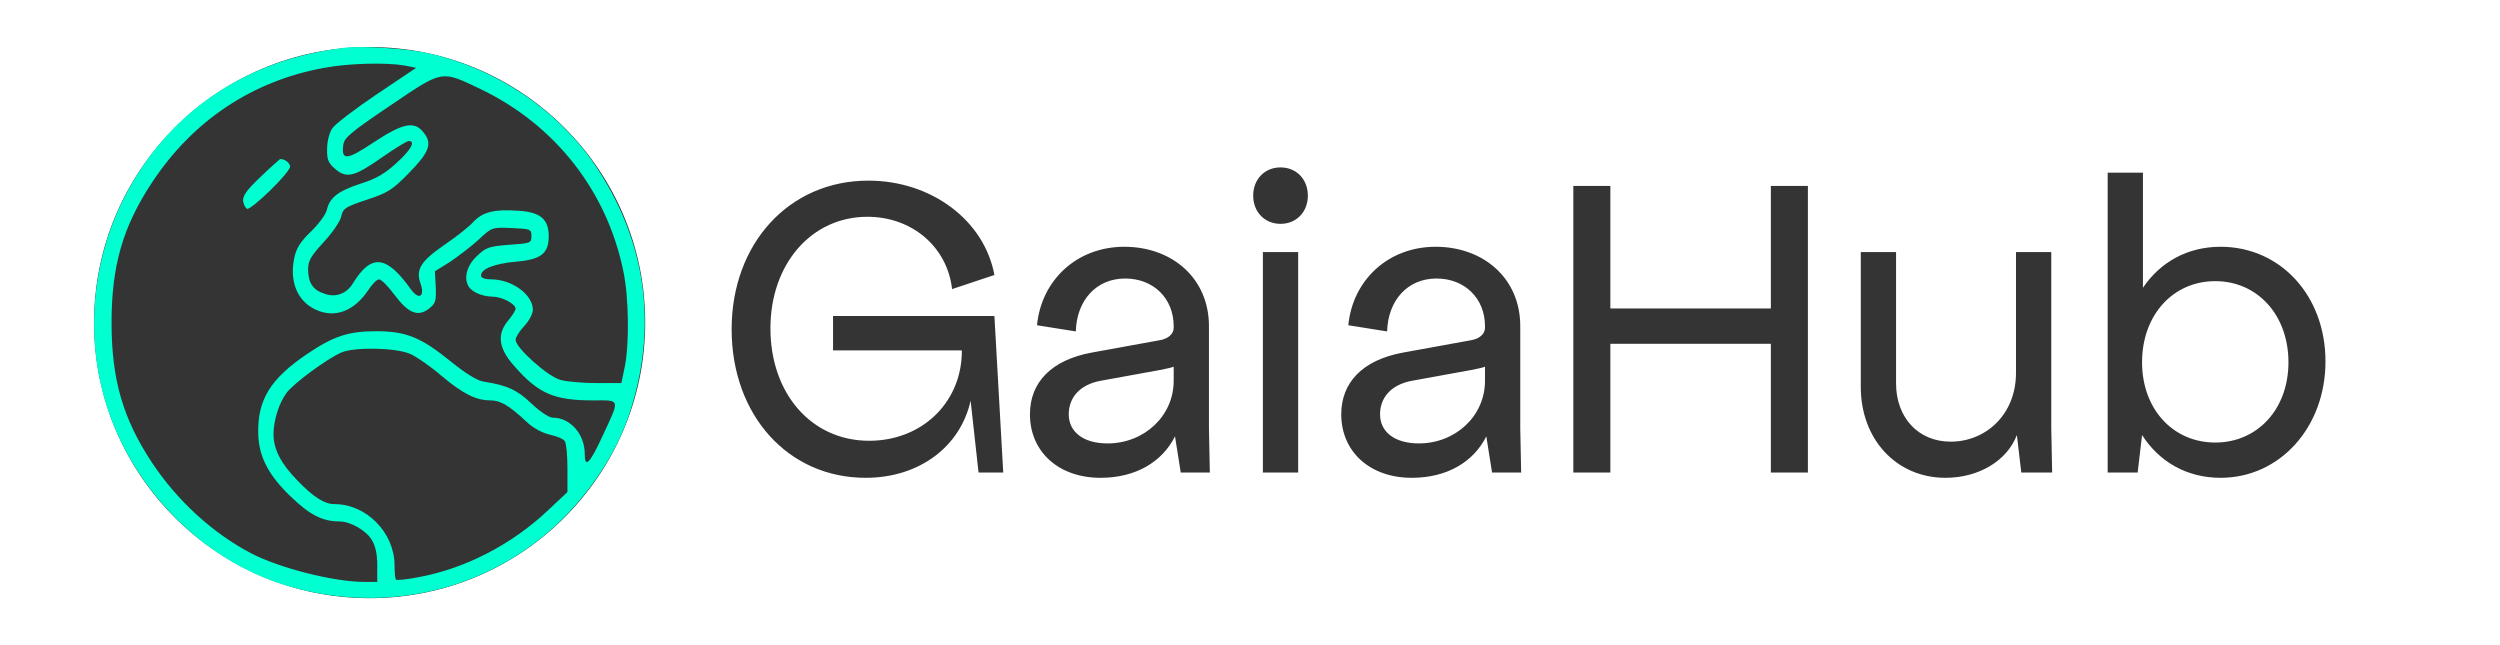
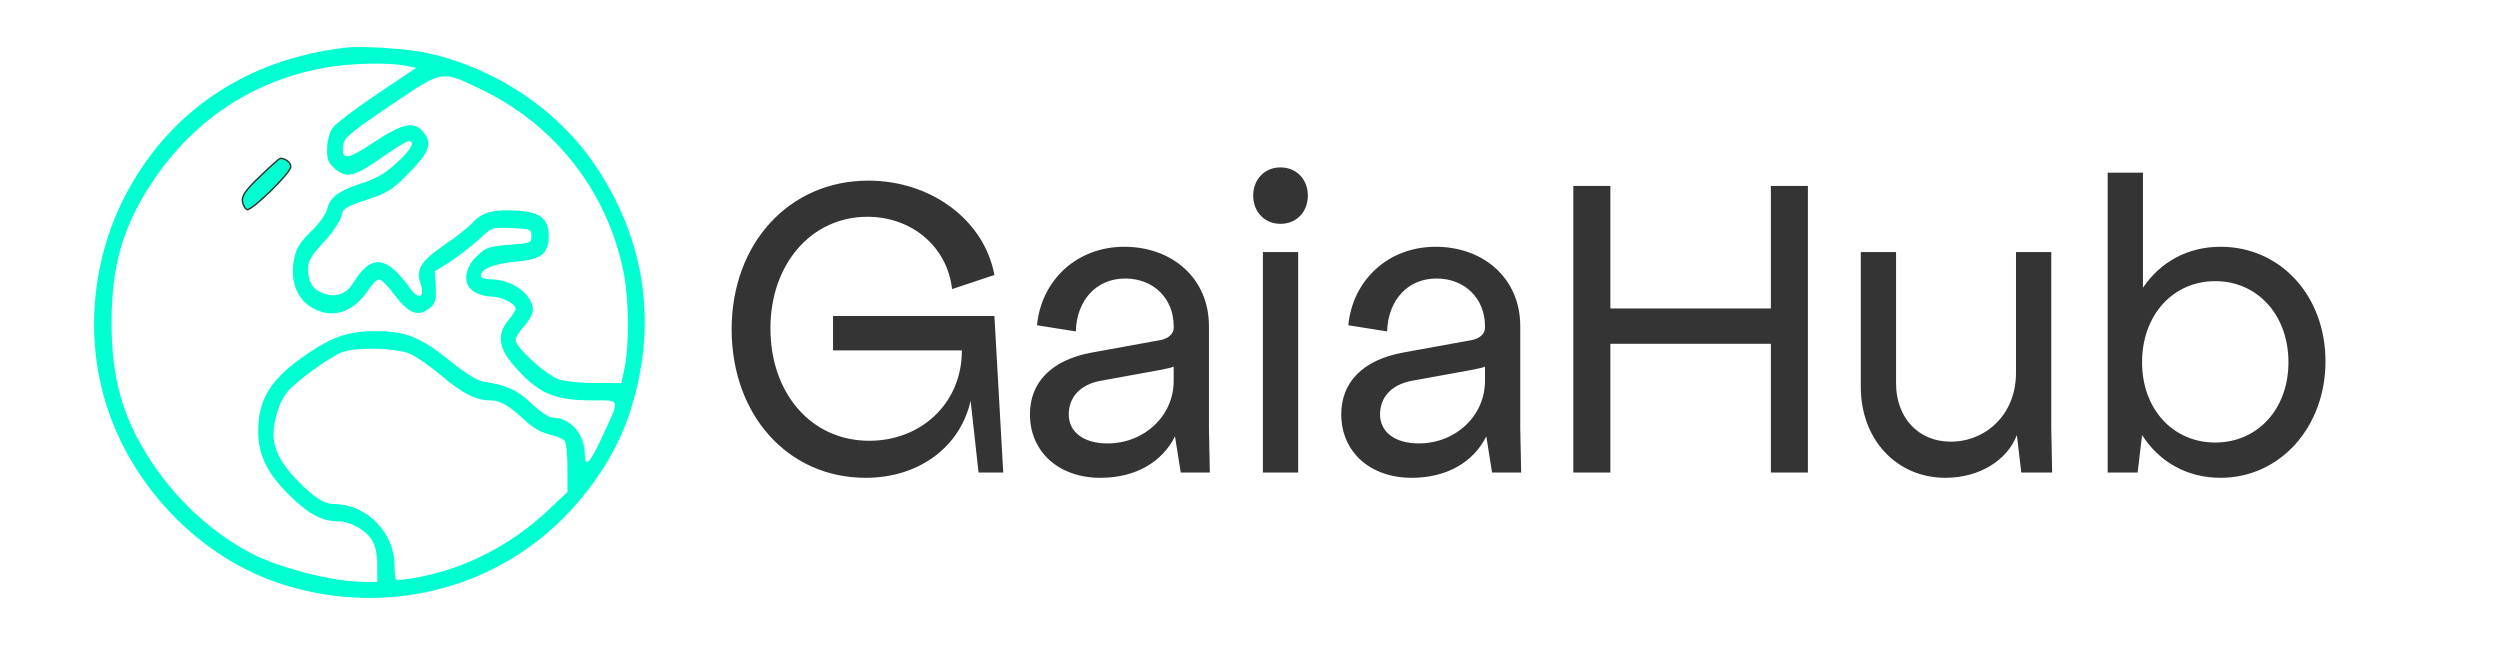
<svg xmlns="http://www.w3.org/2000/svg" width="1701" height="439" viewBox="0 0 1701 439" fill="none">
-   <path d="M251.5 407C355.053 407 439 323.053 439 219.5C439 115.947 355.053 32 251.5 32C147.947 32 64 115.947 64 219.5C64 323.053 147.947 407 251.5 407Z" fill="#343434" />
  <path d="M235.117 32.421C167.078 40.265 113.745 76.539 84.137 135.167C61.588 180.068 57.666 233.598 73.941 280.265C92.96 335.167 138.647 380.461 191.98 397.519C251.196 416.343 314.137 406.343 362.764 370.265C391.784 348.892 416.294 315.951 427.47 283.794C448.255 223.01 440.019 163.402 403.745 110.657C378.255 73.99 337.078 46.539 291.98 36.343C278.647 33.206 246.686 31.049 235.117 32.421ZM275.313 44.578L283.157 46.147L256.294 64.186C241.392 74.186 227.862 84.578 226.098 87.323C224.137 90.069 222.568 96.343 222.568 101.049C222.372 108.696 223.353 110.853 228.059 114.97C235.902 121.637 241.196 120.265 260.411 106.735C268.843 100.853 276.882 95.951 278.059 95.951C282.961 95.951 279.627 102.029 269.823 110.853C261.98 118.108 255.902 121.637 245.313 124.97C230.215 129.872 224.333 134.382 222.372 142.814C221.784 145.755 216.882 152.421 211.588 157.519C204.333 164.578 201.588 168.892 200.215 175.559C196.882 191.441 202.176 204.774 214.725 210.657C227.666 216.735 241 211.833 250.608 197.323C253.157 193.402 256.49 190.068 257.862 190.068C259.431 190.068 264.137 194.774 268.451 200.657C277.862 213.206 284.333 215.755 291.784 210.068C296.294 206.539 296.882 204.97 296.49 195.363L295.902 184.578L306.294 178.108C311.784 174.382 320.608 167.716 325.706 163.01C334.725 154.578 334.725 154.578 348.255 155.167C361 155.755 361.588 155.951 361.588 160.657C361.588 165.363 361 165.559 346.49 166.539C332.372 167.716 330.608 168.304 324.333 174.382C317.47 180.853 315.313 189.676 319.039 195.167C321.392 198.892 328.647 201.833 335.117 201.833C341.392 201.833 350.804 206.735 350.804 210.068C350.804 211.245 348.647 214.578 345.902 217.912C338.059 227.127 339.039 236.735 349.431 248.5C366.098 267.716 376.686 272.421 403.353 272.421C422.372 272.421 421.98 270.853 410.019 296.539C401.392 315.363 397.862 318.892 397.862 308.892C397.862 295.363 388.059 284.186 376.098 284.186C373.549 284.186 367.47 280.068 361.588 274.578C351.784 265.167 345.117 262.225 329.235 259.676C324.725 259.088 316.882 254.186 305.706 245.167C286.294 229.48 276.098 225.363 255.902 225.363C237.078 225.363 227.078 228.696 209.235 240.657C183.941 257.716 175.117 272.029 175.706 295.167C176.098 310.657 182.568 323.206 197.666 337.716C210.608 350.265 219.431 354.774 230.804 354.774C238.451 354.774 249.039 360.853 252.96 367.323C255.51 371.441 256.686 377.127 256.686 384.578V395.951H248.059C227.274 395.951 190.215 386.539 171 376.539C144.725 362.814 120.608 340.657 103.549 314.97C83.549 284.774 75.902 258.108 75.902 219.48C75.902 180.853 83.549 154.186 103.549 123.99C131.392 81.833 171.98 54.97 220.608 46.147C237.47 43.01 262.961 42.421 275.313 44.578ZM327.078 60.657C377.666 84.97 412.961 129.872 424.137 184.578C427.862 202.225 428.255 233.598 425.117 249.48L422.764 260.657H405.902C396.686 260.657 385.51 259.676 381.392 258.5C372.568 256.147 350.804 236.539 350.804 231.245C350.804 229.48 353.549 225.167 356.686 221.833C360.019 218.304 362.568 213.402 362.568 210.853C362.568 200.461 348.451 190.068 334.137 190.068C330.019 190.068 327.274 189.088 327.274 187.519C327.274 183.01 336.098 179.48 350.411 178.108C368.059 176.735 373.353 172.617 373.353 160.657C373.353 149.088 367.666 144.382 352.961 143.402C336.294 142.225 328.451 144.186 321.98 151.049C319.039 154.382 310.019 161.441 302.176 166.735C286.294 177.716 282.764 183.402 286.098 192.814C289.235 201.833 285.117 204.382 279.627 196.931C262.961 173.598 252.764 172.421 240.215 192.617C235.902 199.872 228.451 202.617 220.804 199.872C212.96 197.323 209.823 192.617 209.627 183.598C209.627 177.519 211.196 174.578 220.215 164.774C226.098 158.5 231.392 150.657 232.176 147.323C233.353 141.833 234.725 140.853 249.431 135.951C263.745 131.245 266.882 129.284 277.666 118.304C291.98 103.794 294.333 97.912 288.451 90.461C282.176 82.029 274.333 83.598 254.137 96.931C235.902 109.088 232.176 109.284 233.549 98.696C234.137 93.794 238.451 90.069 265.51 71.833C301.784 47.323 299.823 47.715 327.078 60.657ZM279.235 240.853C283.549 242.814 292.961 249.284 300.215 255.559C314.921 267.912 323.745 272.421 333.745 272.421C340.608 272.421 346.49 275.951 358.647 287.323C362.764 291.245 369.039 294.578 374.137 295.755C378.843 296.735 383.549 298.696 384.333 300.265C385.313 301.637 386.098 310.068 386.098 318.696V334.774L372.764 347.323C348.255 370.461 316.686 386.735 285.313 392.617C277.274 394.186 270.019 394.97 269.431 394.382C268.843 393.794 268.451 389.284 268.451 384.382C268.255 362.225 249.235 343.01 227.666 343.01C220.804 343.01 213.549 338.5 202.372 326.931C191.196 315.559 186.098 305.559 186.098 295.559C186.098 285.951 189.823 274.186 195.117 267.127C200.019 260.657 222.372 244.186 232.176 239.872C241.196 235.951 269.627 236.539 279.235 240.853Z" fill="#00FFD1" />
  <path d="M177.078 119.872C167.078 129.284 164.529 133.206 164.921 136.931C165.313 139.48 166.686 142.029 168.059 142.617C171.196 143.598 197.862 117.716 197.862 113.402C197.862 110.657 194.333 107.716 190.608 107.716C190.215 107.716 183.941 113.206 177.078 119.872Z" fill="#00FFD1" />
  <path d="M177.078 119.872C167.078 129.284 164.529 133.206 164.921 136.931C165.313 139.48 166.686 142.029 168.059 142.617C171.196 143.598 197.862 117.716 197.862 113.402C197.862 110.657 194.333 107.716 190.608 107.716C190.215 107.716 183.941 113.206 177.078 119.872Z" stroke="#343434" />
  <path d="M589 325.1C625.6 325.1 653.5 303.8 660.4 272.6L665.8 321.5H682.6L676.6 215H566.8V238.4H654.4V241.1C653.2 275 626.5 299.9 591.4 299.9C552.1 299.9 524.2 267.8 524.2 223.4C524.2 179.6 552.1 147.5 590.2 147.5C620.5 147.5 644.5 167.9 647.8 196.7L676.6 187.1C669.7 149.9 633.7 122.9 590.8 122.9C536.8 122.9 497.8 165.8 497.8 224C497.8 282.5 536.2 325.1 589 325.1ZM798.571 249.5V259.1C798.571 283.1 778.471 301.7 753.571 301.7C736.771 301.7 727.171 293.6 727.171 281.9C727.171 270.8 734.371 261.8 748.771 259.1L788.371 251.9C792.571 251 796.471 250.4 798.571 249.5ZM700.771 281.9C700.771 307.1 719.971 325.1 748.771 325.1C772.771 325.1 790.771 314.3 799.471 296.9L803.371 321.5H823.171L822.571 291.5V221.9C822.571 189.2 797.371 167.9 764.971 167.9C732.871 167.9 708.571 190.4 705.571 221.3L731.971 225.5C732.571 204.5 745.771 189.5 765.571 189.5C784.771 189.5 798.571 203 798.571 221.9V223.1C798.571 227.3 794.671 230.6 788.971 231.5L742.771 239.9C715.171 245 700.771 260.3 700.771 281.9ZM859.27 171.5V321.5H883.27V171.5H859.27ZM852.67 133.1C852.67 144.2 860.47 152.3 871.27 152.3C882.07 152.3 889.87 144.2 889.87 133.1C889.87 122 882.07 113.9 871.27 113.9C860.47 113.9 852.67 122 852.67 133.1ZM1010.39 249.5V259.1C1010.39 283.1 990.288 301.7 965.388 301.7C948.588 301.7 938.988 293.6 938.988 281.9C938.988 270.8 946.188 261.8 960.588 259.1L1000.19 251.9C1004.39 251 1008.29 250.4 1010.39 249.5ZM912.588 281.9C912.588 307.1 931.788 325.1 960.588 325.1C984.588 325.1 1002.59 314.3 1011.29 296.9L1015.19 321.5H1034.99L1034.39 291.5V221.9C1034.39 189.2 1009.19 167.9 976.788 167.9C944.688 167.9 920.388 190.4 917.388 221.3L943.787 225.5C944.388 204.5 957.588 189.5 977.388 189.5C996.588 189.5 1010.39 203 1010.39 221.9V223.1C1010.39 227.3 1006.49 230.6 1000.79 231.5L954.588 239.9C926.988 245 912.588 260.3 912.588 281.9ZM1070.49 126.5V321.5H1095.69V233.9H1204.89V321.5H1230.09V126.5H1204.89V209.9H1095.69V126.5H1070.49ZM1396.28 321.5L1395.68 291.5V171.5H1371.68V253.7C1371.68 282.2 1350.98 300.5 1327.28 300.5C1304.78 300.5 1290.08 283.7 1290.08 260.9V171.5H1266.08V263.3C1266.08 299 1290.38 325.1 1323.68 325.1C1346.48 325.1 1365.68 313.4 1372.28 296L1375.28 321.5H1396.28ZM1510.86 325.1C1551.36 325.1 1582.26 290.6 1582.26 245.9C1582.26 201.2 1551.66 167.9 1510.86 167.9C1488.36 167.9 1469.76 178.4 1458.06 195.8V117.5H1434.06V321.5H1454.46L1457.46 296C1469.16 314.3 1488.06 325.1 1510.86 325.1ZM1457.46 246.5C1457.46 214.4 1478.46 191.3 1507.26 191.3C1536.06 191.3 1557.06 214.4 1557.06 246.5C1557.06 278.3 1536.06 301.1 1507.26 301.1C1478.46 301.1 1457.46 278.3 1457.46 246.5Z" fill="#343434" />
</svg>